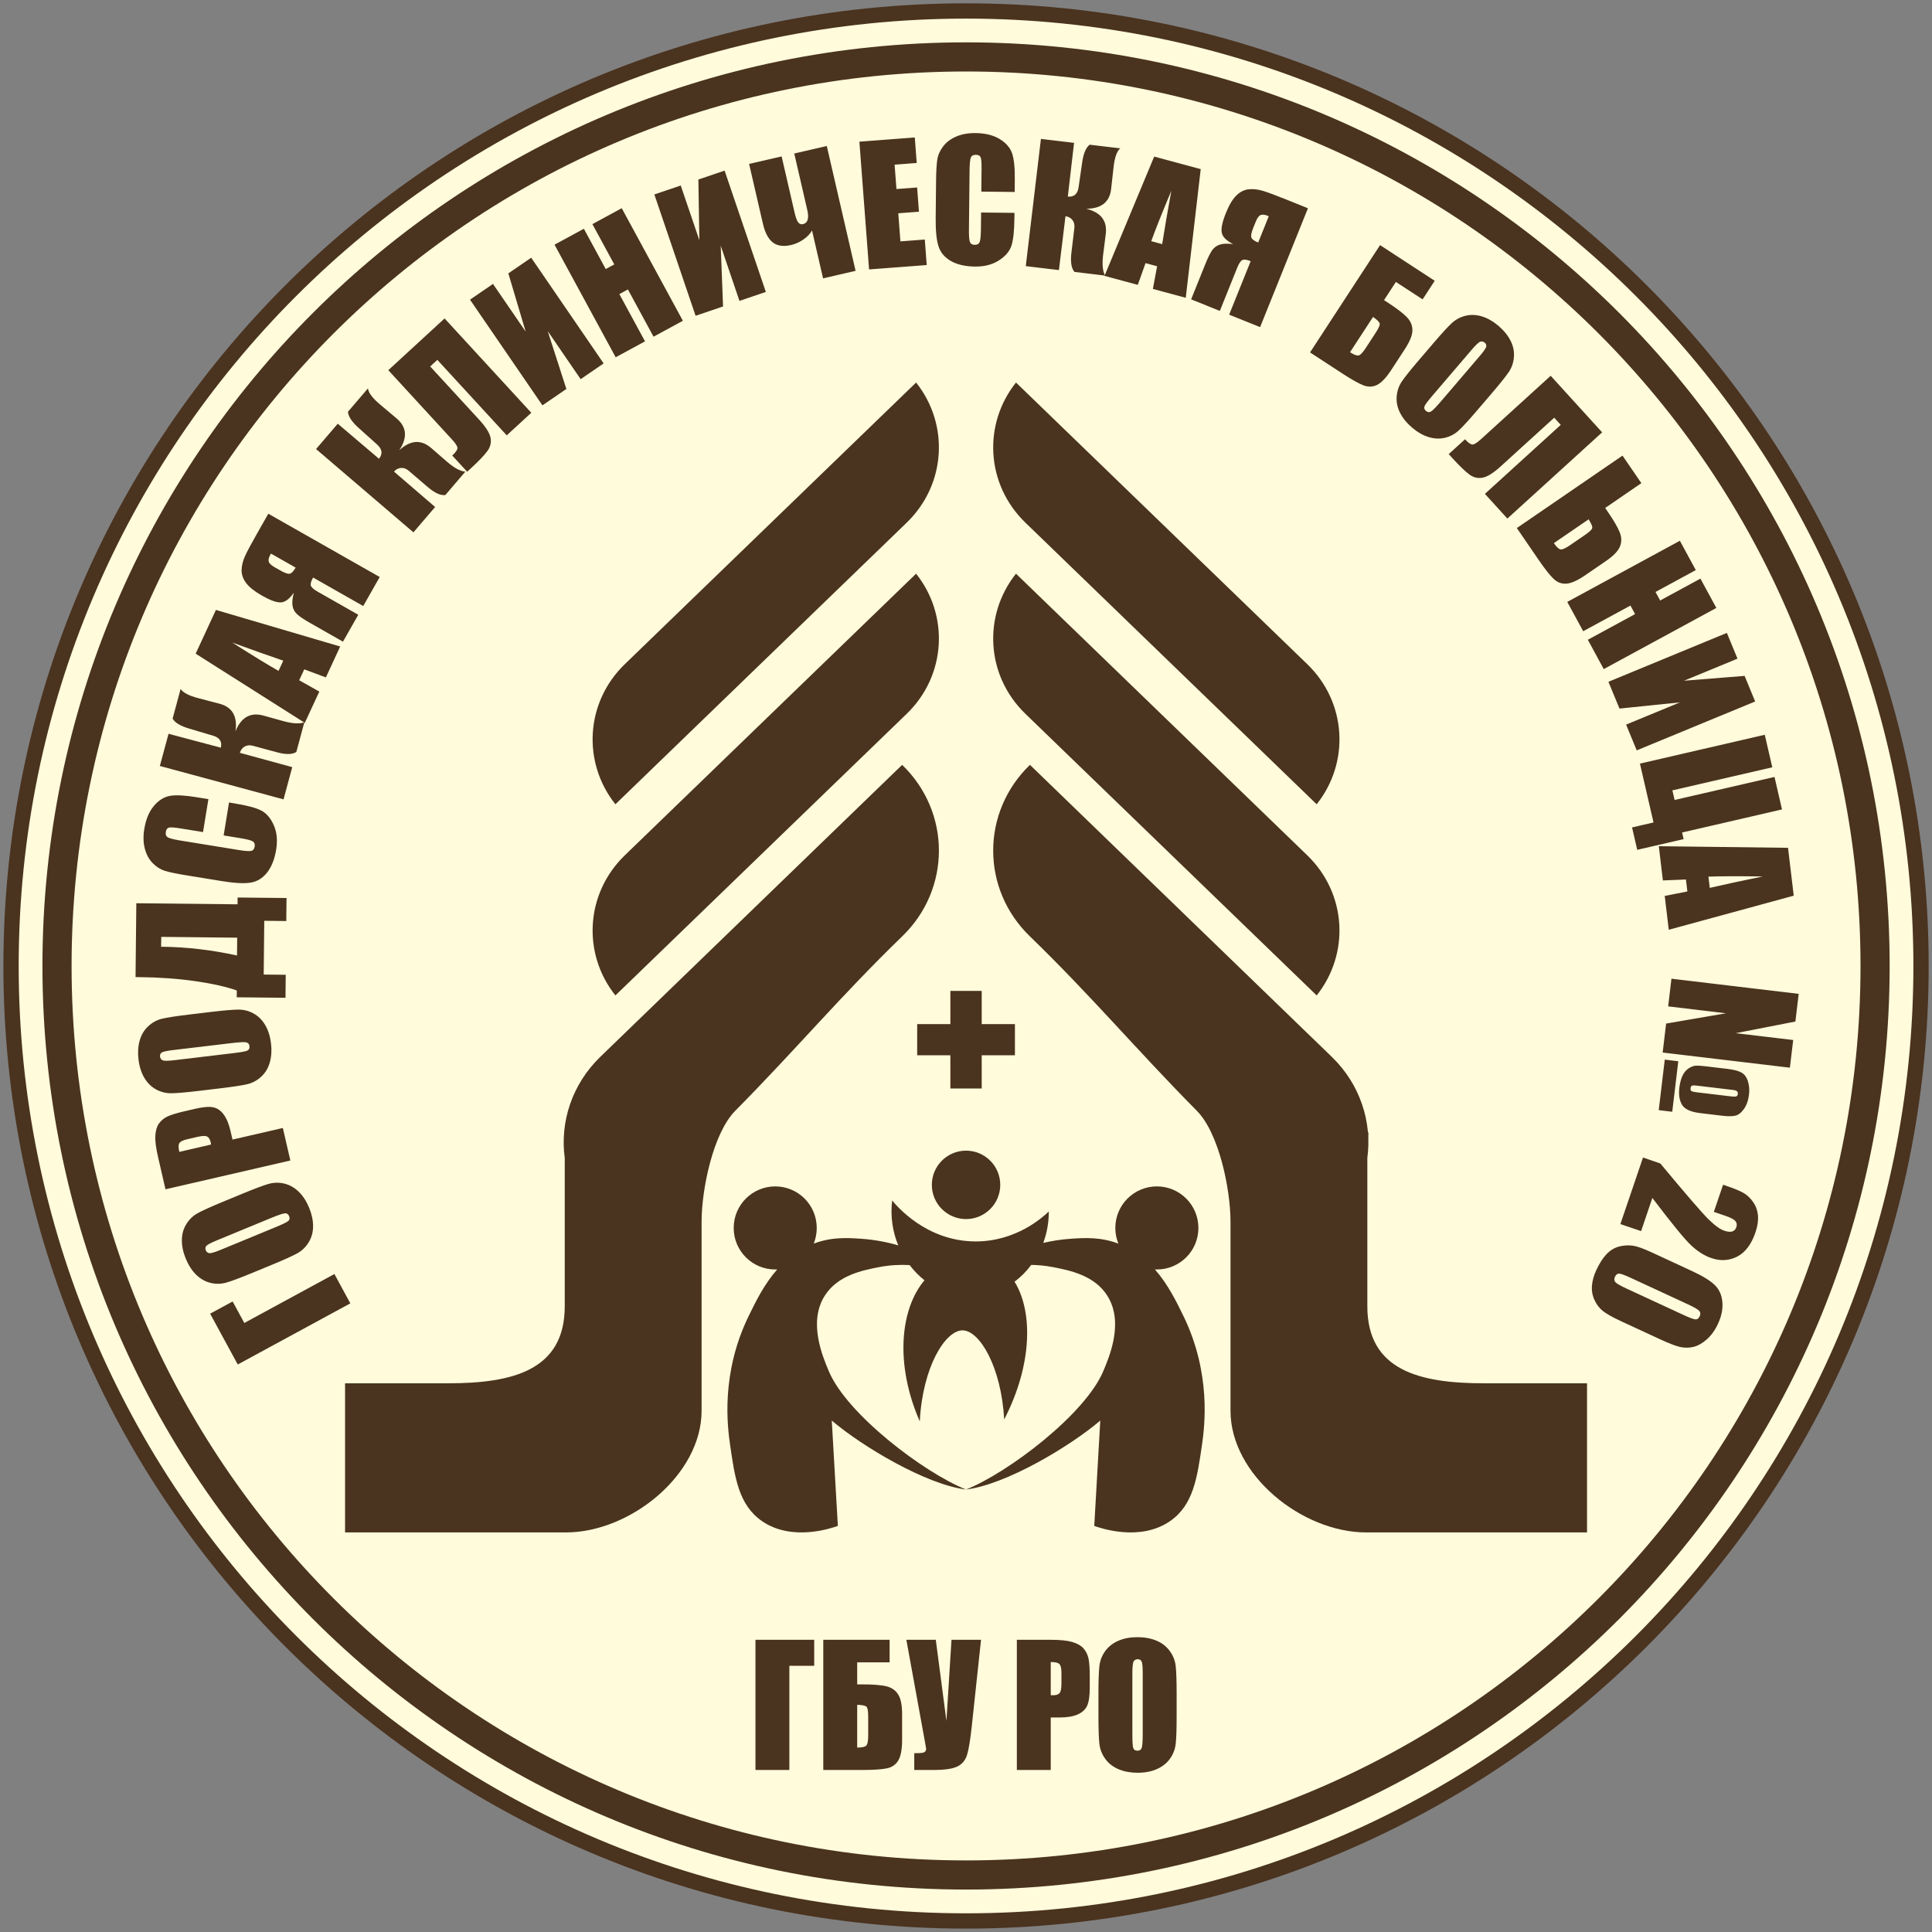
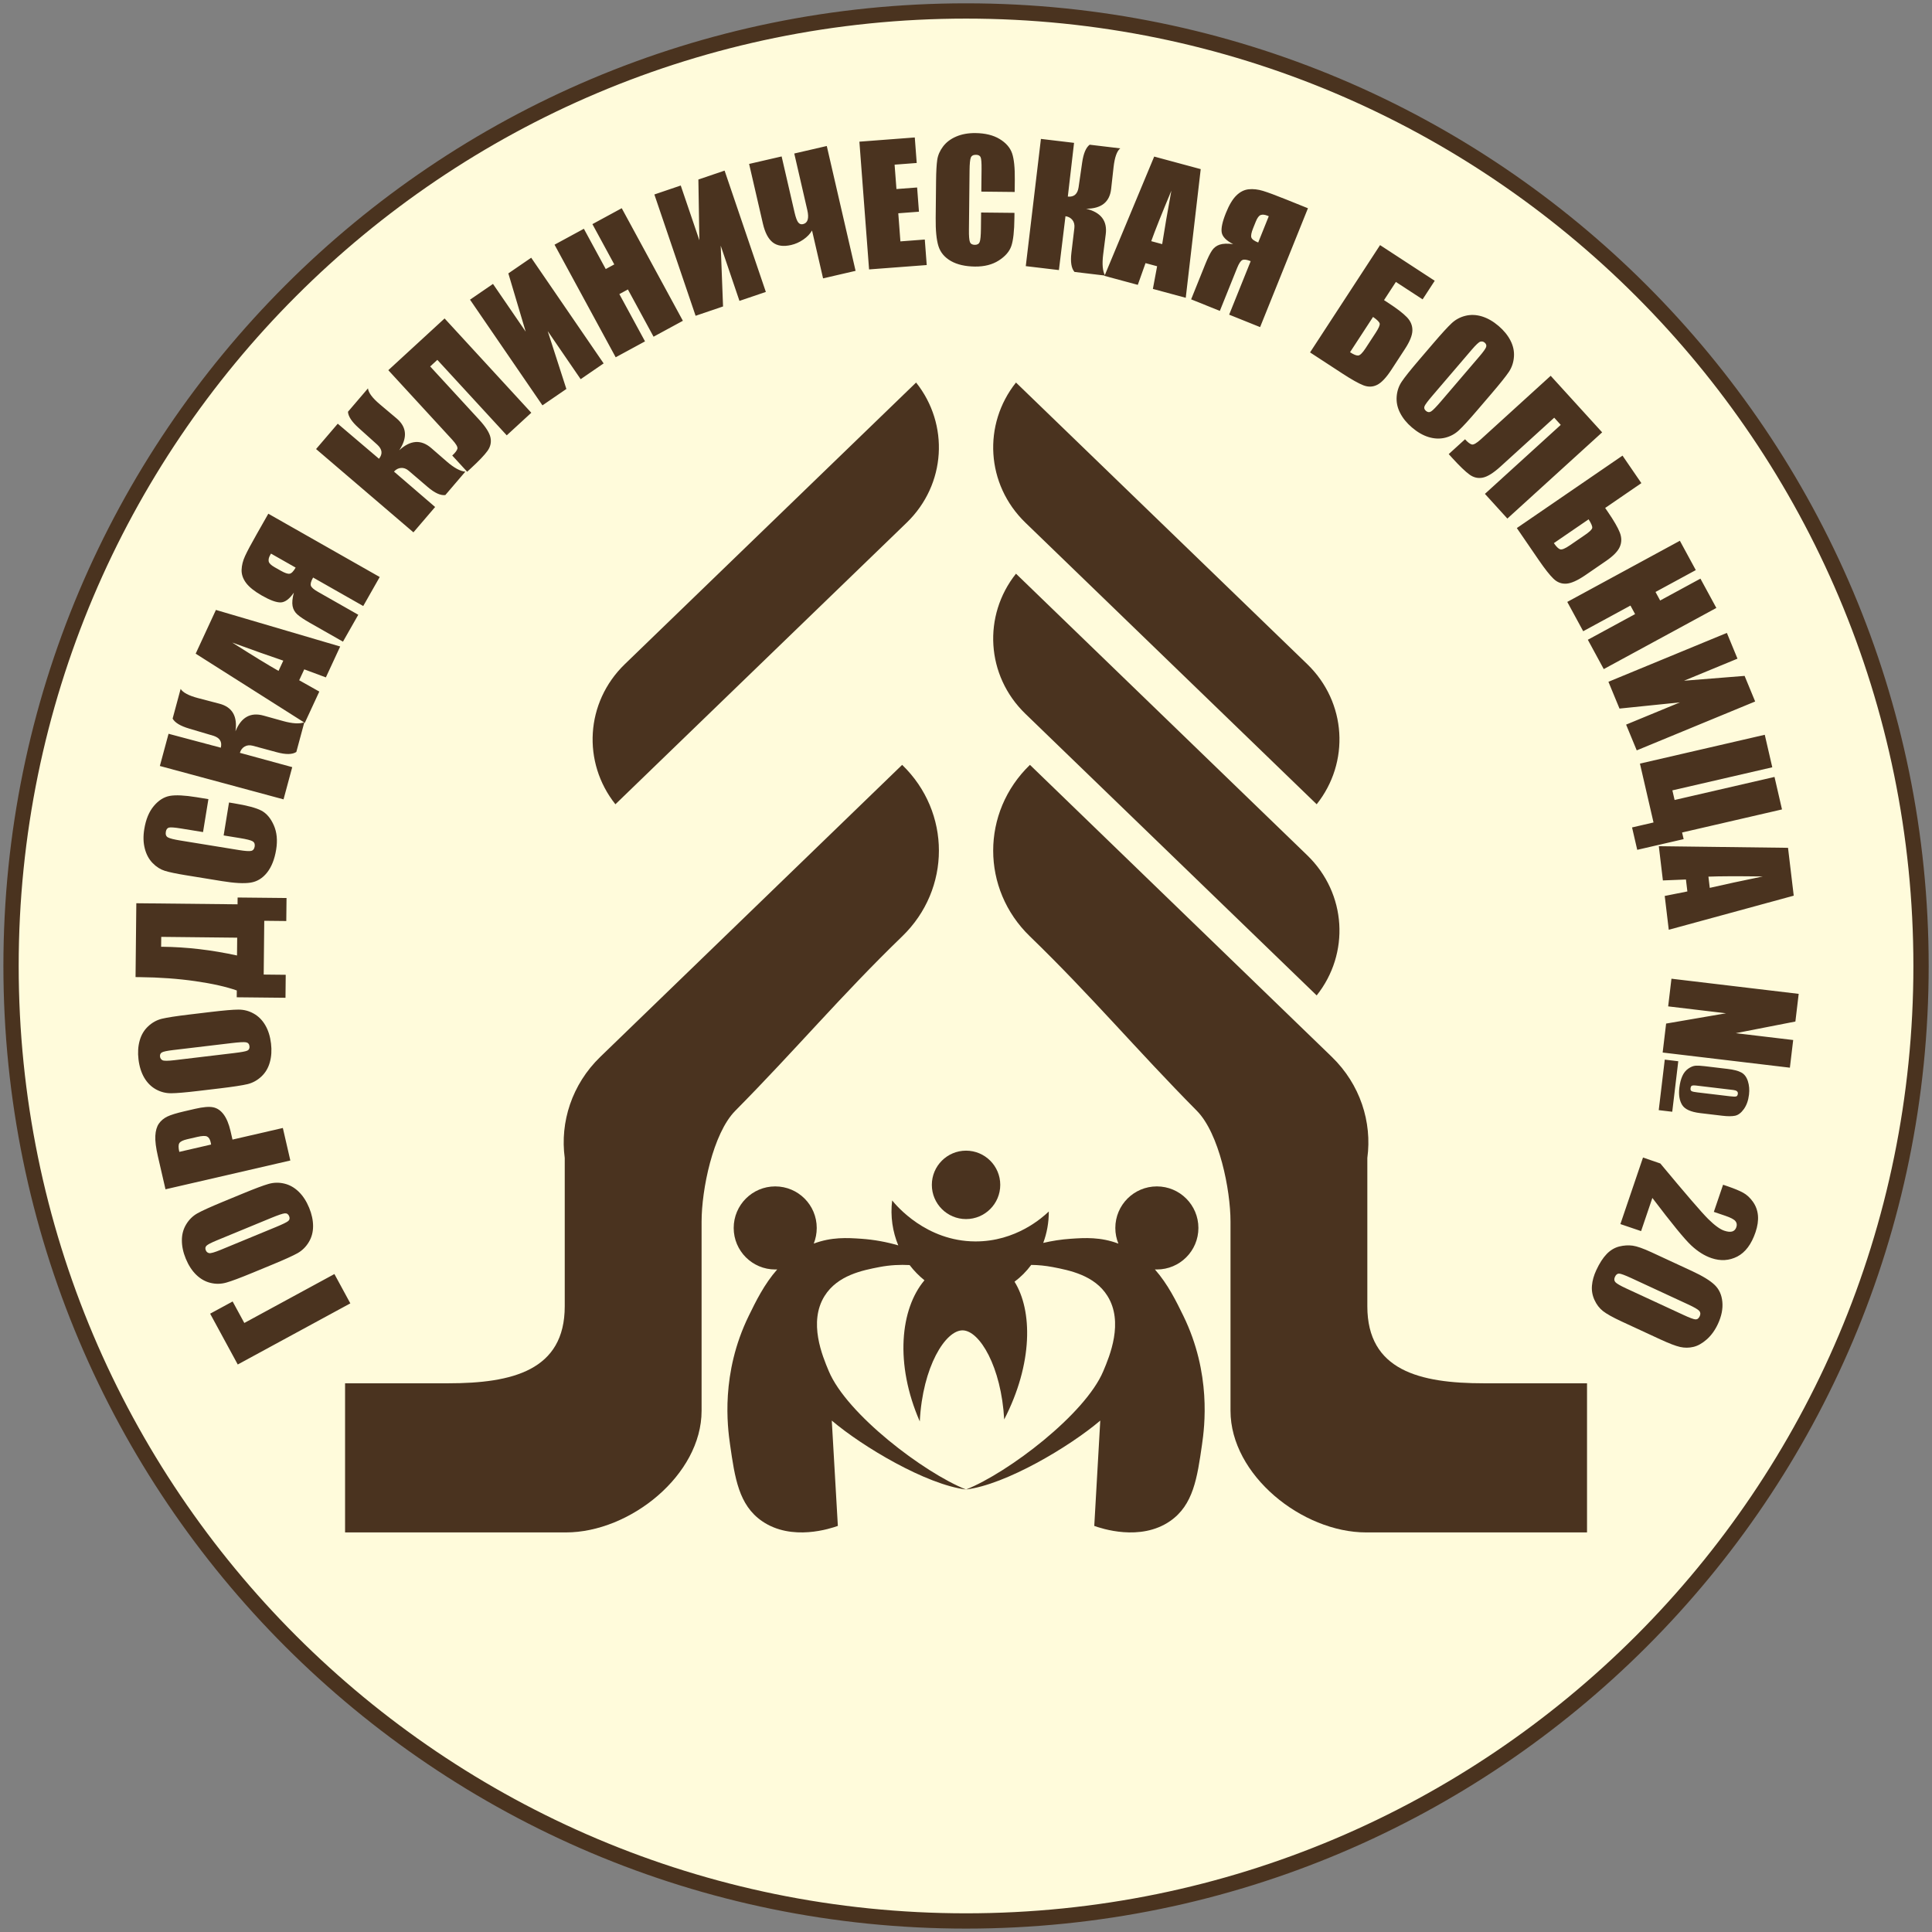
<svg xmlns="http://www.w3.org/2000/svg" width="100" height="100" viewBox="0 0 100 100" fill="none">
  <rect x="0" y="0" width="100" height="100" fill="#808080" stroke="none" />
  <g clip-path="url(#clip0_94_374)">
    <path fill-rule="evenodd" clip-rule="evenodd" d="M50.002 0.836C77.153 0.836 99.164 22.846 99.164 49.998C99.164 77.149 77.153 99.159 50.002 99.159C22.851 99.159 0.84 77.149 0.84 49.998C0.84 22.846 22.851 0.836 50.002 0.836Z" fill="#FFFBDB" />
-     <path d="M42.143 86.222H40.857V91.613H39.103V84.876H42.143V86.222ZM46.693 90.037C46.693 90.538 46.627 90.899 46.497 91.117C46.368 91.337 46.169 91.474 45.905 91.529C45.64 91.584 45.218 91.613 44.639 91.613H42.613V84.876H46.046V86.043H44.368V87.184H44.639C45.178 87.184 45.588 87.215 45.865 87.279C46.142 87.343 46.349 87.484 46.487 87.702C46.625 87.919 46.693 88.261 46.693 88.727V90.037ZM44.938 89.834V88.86C44.938 88.576 44.91 88.405 44.853 88.344C44.796 88.283 44.635 88.249 44.368 88.24V90.454C44.591 90.454 44.741 90.426 44.819 90.369C44.899 90.313 44.938 90.134 44.938 89.834ZM50.778 84.876L50.3 89.337C50.224 90.041 50.144 90.537 50.058 90.821C49.972 91.105 49.806 91.308 49.56 91.43C49.313 91.552 48.907 91.613 48.344 91.613H47.322V90.744H47.427C47.658 90.744 47.801 90.726 47.855 90.687C47.909 90.65 47.938 90.594 47.938 90.516C47.938 90.51 47.904 90.32 47.837 89.945L46.913 84.876H48.436L48.987 89.076L49.249 84.876H50.778ZM52.632 84.876H54.396C54.873 84.876 55.239 84.913 55.496 84.988C55.752 85.063 55.945 85.171 56.074 85.312C56.203 85.454 56.29 85.625 56.337 85.826C56.382 86.027 56.405 86.338 56.405 86.76V87.346C56.405 87.775 56.361 88.088 56.272 88.284C56.183 88.481 56.02 88.633 55.785 88.738C55.548 88.843 55.238 88.896 54.856 88.896H54.386V91.613H52.632V84.876ZM54.386 86.026V87.742C54.436 87.745 54.479 87.746 54.514 87.746C54.675 87.746 54.785 87.706 54.848 87.627C54.909 87.549 54.94 87.384 54.94 87.134V86.579C54.94 86.349 54.904 86.199 54.832 86.129C54.761 86.06 54.612 86.026 54.386 86.026ZM60.902 88.825C60.902 89.502 60.886 89.98 60.854 90.261C60.822 90.544 60.723 90.801 60.556 91.034C60.388 91.266 60.161 91.445 59.876 91.57C59.59 91.695 59.258 91.758 58.879 91.758C58.519 91.758 58.196 91.698 57.91 91.58C57.623 91.462 57.391 91.286 57.218 91.051C57.044 90.815 56.94 90.558 56.906 90.281C56.873 90.003 56.856 89.518 56.856 88.825V87.672C56.856 86.995 56.872 86.517 56.905 86.236C56.936 85.953 57.035 85.696 57.203 85.463C57.37 85.231 57.597 85.052 57.883 84.927C58.168 84.802 58.5 84.74 58.879 84.74C59.24 84.74 59.562 84.799 59.849 84.917C60.135 85.035 60.367 85.211 60.54 85.447C60.715 85.682 60.818 85.939 60.852 86.216C60.885 86.494 60.902 86.98 60.902 87.672V88.825ZM59.147 86.612C59.147 86.3 59.13 86.1 59.096 86.011C59.062 85.925 58.993 85.881 58.888 85.881C58.798 85.881 58.73 85.916 58.682 85.987C58.635 86.057 58.611 86.266 58.611 86.612V89.756C58.611 90.147 58.626 90.388 58.658 90.479C58.689 90.571 58.761 90.616 58.875 90.616C58.991 90.616 59.066 90.564 59.099 90.459C59.132 90.354 59.147 90.103 59.147 89.707V86.612Z" fill="#4A331F" />
-     <path d="M52.532 53.008V54.621H50.813V56.34H49.191V54.621H47.473V53.008H49.191V51.289H50.813V53.008H52.532Z" fill="#4A331F" />
-     <path d="M70.832 58.618V59.145C70.832 58.967 70.825 58.797 70.8 58.618H70.832Z" fill="#4A331F" />
    <path d="M62.216 74.773C61.968 76.494 61.766 77.901 60.564 78.731C59.019 79.799 56.996 79.108 56.639 78.981C56.743 77.164 56.846 75.345 56.95 73.529C55.362 74.879 52.071 76.841 50.002 77.097C52.194 76.221 56.172 73.196 57.105 70.973C57.44 70.181 58.171 68.436 57.322 67.078C56.65 65.998 55.339 65.748 54.488 65.583C54.102 65.511 53.733 65.474 53.376 65.472C53.129 65.806 52.836 66.099 52.512 66.341C53.443 67.83 53.474 70.569 51.977 73.471C51.826 70.747 50.706 68.873 49.831 68.859C48.943 68.843 47.752 70.731 47.608 73.574C46.303 70.588 46.603 67.745 47.85 66.267C47.566 66.04 47.308 65.775 47.082 65.48C46.592 65.453 46.066 65.477 45.515 65.583C44.664 65.748 43.356 65.998 42.681 67.078C41.832 68.436 42.566 70.181 42.899 70.973C43.831 73.195 47.811 76.221 50.002 77.097C47.934 76.841 44.642 74.879 43.053 73.529C43.157 75.345 43.263 77.164 43.367 78.981C43.008 79.108 40.984 79.799 39.439 78.731C38.237 77.901 38.035 76.494 37.788 74.773C37.654 73.835 37.298 71.091 38.756 68.107C39.115 67.373 39.553 66.471 40.229 65.705C40.194 65.708 40.16 65.708 40.125 65.708C38.939 65.708 37.976 64.746 37.976 63.559C37.976 62.371 38.939 61.408 40.125 61.408C41.314 61.408 42.274 62.371 42.274 63.559C42.274 63.847 42.218 64.118 42.12 64.368C43.042 64.022 43.843 64.067 44.579 64.118C45.263 64.166 45.904 64.288 46.494 64.461C46.204 63.759 46.077 62.964 46.178 62.134C46.393 62.4 47.935 64.246 50.478 64.256C52.589 64.267 53.972 63.006 54.286 62.706C54.288 63.283 54.185 63.831 53.998 64.333C54.45 64.227 54.924 64.152 55.424 64.118C56.163 64.067 56.961 64.022 57.884 64.368C57.886 64.368 57.886 64.371 57.889 64.371C57.785 64.121 57.729 63.847 57.729 63.559C57.729 62.371 58.692 61.408 59.878 61.408C61.067 61.408 62.029 62.371 62.029 63.559C62.029 64.746 61.067 65.708 59.878 65.708C59.843 65.708 59.812 65.708 59.777 65.705C60.453 66.471 60.891 67.373 61.25 68.107C62.705 71.091 62.351 73.835 62.216 74.773Z" fill="#4A331F" />
    <path d="M51.773 61.328C51.773 62.306 50.98 63.099 50.002 63.099C49.025 63.099 48.232 62.306 48.232 61.328C48.232 60.351 49.025 59.558 50.002 59.558C50.98 59.558 51.773 60.351 51.773 61.328Z" fill="#4A331F" />
    <path d="M19.105 71.599H23.201C26.522 71.599 29.231 70.934 29.231 67.613V59.938C28.981 58.079 29.598 56.13 31.072 54.702L46.695 39.589C49.232 42.038 49.232 46.019 46.695 48.468C43.533 51.527 41.176 54.343 38.058 57.493C36.898 58.666 36.314 61.581 36.314 63.231V73.022C36.314 76.343 32.612 79.318 29.291 79.318H17.861V71.599H19.105Z" fill="#4A331F" />
-     <path fill-rule="evenodd" clip-rule="evenodd" d="M31.853 51.523C30.132 49.361 30.294 46.25 32.343 44.268L47.417 29.694C49.139 31.857 48.977 34.968 46.928 36.949L31.853 51.523Z" fill="#4A331F" />
    <path fill-rule="evenodd" clip-rule="evenodd" d="M31.853 41.629C30.132 39.466 30.294 36.355 32.343 34.374L47.417 19.8C49.139 21.962 48.977 25.073 46.928 27.055L31.853 41.629Z" fill="#4A331F" />
    <path d="M80.9 71.599H76.804C73.482 71.599 70.773 70.934 70.773 67.613V59.938C71.023 58.079 70.406 56.13 68.933 54.702L53.31 39.589C50.773 42.038 50.773 46.019 53.31 48.468C56.471 51.527 58.829 54.343 61.947 57.493C63.107 58.666 63.691 61.581 63.691 63.231V73.022C63.691 76.343 67.393 79.318 70.714 79.318H82.144V71.599H80.9Z" fill="#4A331F" />
    <path fill-rule="evenodd" clip-rule="evenodd" d="M68.151 51.523C69.872 49.361 69.711 46.25 67.661 44.268L52.587 29.694C50.866 31.857 51.027 34.968 53.077 36.949L68.151 51.523Z" fill="#4A331F" />
    <path fill-rule="evenodd" clip-rule="evenodd" d="M68.151 41.629C69.872 39.466 69.711 36.355 67.661 34.374L52.587 19.8C50.866 21.962 51.027 25.073 53.077 27.055L68.151 41.629Z" fill="#4A331F" />
-     <path d="M50.002 2.192C63.203 2.192 75.155 7.543 83.806 16.194C92.457 24.845 97.808 36.797 97.808 49.998C97.808 63.199 92.457 75.15 83.806 83.801C75.155 92.452 63.203 97.803 50.002 97.803C36.801 97.803 24.85 92.452 16.199 83.801C7.548 75.15 2.197 63.199 2.197 49.998C2.197 36.797 7.548 24.845 16.199 16.194C24.85 7.543 36.801 2.192 50.002 2.192ZM82.74 17.26C74.362 8.882 62.787 3.7 50.002 3.7C37.218 3.7 25.643 8.882 17.265 17.26C8.887 25.638 3.705 37.213 3.705 49.998C3.705 62.782 8.887 74.357 17.265 82.735C25.643 91.113 37.218 96.295 50.002 96.295C62.787 96.295 74.362 91.113 82.74 82.735C91.118 74.357 96.3 62.782 96.3 49.998C96.3 37.213 91.118 25.638 82.74 17.26Z" fill="#4A331F" />
    <path d="M12.041 67.364L12.646 68.477L17.309 65.944L18.133 67.462L12.306 70.626L10.877 67.996L12.041 67.364ZM12.574 61.776C13.19 61.522 13.631 61.356 13.899 61.28C14.168 61.203 14.439 61.197 14.714 61.262C14.989 61.327 15.237 61.466 15.457 61.679C15.678 61.892 15.86 62.17 16.002 62.515C16.137 62.843 16.204 63.159 16.205 63.464C16.205 63.769 16.132 64.046 15.983 64.292C15.834 64.539 15.639 64.73 15.4 64.865C15.159 64.999 14.723 65.197 14.093 65.457L13.044 65.89C12.428 66.144 11.987 66.31 11.719 66.385C11.45 66.463 11.179 66.469 10.905 66.404C10.63 66.339 10.382 66.2 10.161 65.987C9.94 65.774 9.759 65.495 9.616 65.15C9.481 64.823 9.414 64.507 9.414 64.202C9.413 63.897 9.487 63.62 9.636 63.374C9.785 63.127 9.98 62.936 10.219 62.801C10.46 62.667 10.895 62.469 11.525 62.209L12.574 61.776ZM11.219 64.203C10.935 64.321 10.759 64.411 10.692 64.475C10.626 64.539 10.612 64.619 10.652 64.714C10.685 64.796 10.743 64.844 10.826 64.862C10.906 64.878 11.106 64.822 11.421 64.692L14.282 63.511C14.637 63.364 14.851 63.26 14.922 63.197C14.994 63.134 15.008 63.051 14.965 62.948C14.921 62.842 14.845 62.793 14.738 62.803C14.63 62.812 14.395 62.893 14.035 63.041L11.219 64.203ZM8.566 61.558L8.176 59.866C8.07 59.408 8.025 59.049 8.04 58.786C8.055 58.524 8.116 58.315 8.222 58.16C8.33 58.005 8.475 57.884 8.657 57.794C8.84 57.706 9.133 57.616 9.538 57.522L10.1 57.392C10.511 57.298 10.822 57.27 11.03 57.313C11.238 57.353 11.42 57.476 11.573 57.679C11.726 57.883 11.845 58.169 11.93 58.535L12.034 58.985L14.64 58.384L15.028 60.067L8.566 61.558ZM9.281 59.621L10.927 59.241C10.919 59.193 10.911 59.151 10.903 59.117C10.867 58.964 10.805 58.866 10.714 58.824C10.626 58.783 10.461 58.789 10.222 58.844L9.689 58.967C9.469 59.018 9.332 59.086 9.282 59.17C9.23 59.254 9.231 59.404 9.281 59.621ZM10.926 52.377C11.588 52.299 12.057 52.258 12.336 52.257C12.616 52.255 12.878 52.322 13.125 52.459C13.372 52.595 13.574 52.797 13.729 53.061C13.884 53.325 13.984 53.643 14.028 54.013C14.07 54.366 14.049 54.688 13.967 54.981C13.886 55.276 13.741 55.522 13.531 55.719C13.32 55.917 13.081 56.048 12.815 56.114C12.547 56.178 12.074 56.251 11.397 56.332L10.27 56.466C9.609 56.545 9.139 56.585 8.861 56.586C8.581 56.589 8.318 56.521 8.071 56.385C7.824 56.248 7.623 56.047 7.467 55.783C7.312 55.518 7.212 55.201 7.168 54.83C7.126 54.478 7.147 54.156 7.229 53.862C7.311 53.568 7.456 53.321 7.666 53.125C7.876 52.927 8.115 52.795 8.382 52.73C8.65 52.666 9.122 52.592 9.799 52.512L10.926 52.377ZM8.967 54.35C8.662 54.386 8.468 54.426 8.386 54.47C8.306 54.513 8.271 54.587 8.283 54.689C8.293 54.776 8.336 54.839 8.411 54.878C8.484 54.916 8.691 54.915 9.03 54.875L12.103 54.508C12.485 54.463 12.719 54.42 12.804 54.379C12.89 54.337 12.926 54.261 12.913 54.15C12.899 54.036 12.839 53.969 12.733 53.949C12.626 53.93 12.379 53.944 11.992 53.99L8.967 54.35ZM14.831 46.481L14.818 47.672L13.678 47.66L13.649 50.443L14.789 50.455L14.777 51.645L12.253 51.619L12.257 51.267C11.715 51.075 11.003 50.914 10.118 50.786C9.234 50.658 8.266 50.587 7.217 50.576L7.016 50.574L7.056 46.752L12.296 46.807L12.299 46.455L14.831 46.481ZM12.277 48.534L8.346 48.492L8.34 49.004L8.389 49.004C9.659 49.017 10.951 49.168 12.268 49.456L12.277 48.534ZM10.787 41.363L10.509 43.068L9.373 42.883C9.042 42.829 8.833 42.814 8.745 42.836C8.657 42.859 8.603 42.932 8.583 43.055C8.561 43.193 8.596 43.289 8.689 43.342C8.784 43.396 8.996 43.45 9.327 43.504L12.364 43.998C12.682 44.05 12.892 44.065 12.996 44.043C13.099 44.022 13.161 43.946 13.182 43.816C13.202 43.69 13.167 43.6 13.076 43.545C12.986 43.491 12.76 43.434 12.4 43.376L11.576 43.242L11.854 41.537L12.109 41.579C12.788 41.689 13.261 41.816 13.528 41.957C13.797 42.098 14.011 42.351 14.171 42.713C14.332 43.076 14.372 43.496 14.294 43.976C14.213 44.474 14.056 44.87 13.823 45.165C13.59 45.458 13.305 45.633 12.968 45.685C12.631 45.738 12.143 45.712 11.501 45.608L9.59 45.297C9.118 45.22 8.768 45.146 8.537 45.076C8.307 45.004 8.095 44.872 7.903 44.675C7.711 44.48 7.575 44.23 7.496 43.925C7.416 43.621 7.407 43.284 7.468 42.914C7.549 42.413 7.713 42.015 7.961 41.72C8.207 41.426 8.483 41.252 8.789 41.195C9.096 41.141 9.554 41.163 10.164 41.262L10.787 41.363ZM8.274 39.647L8.724 37.98L11.429 38.701C11.505 38.39 11.374 38.184 11.036 38.081L9.796 37.713C9.338 37.578 9.051 37.405 8.935 37.194L9.35 35.657C9.466 35.847 9.768 36.007 10.256 36.135L11.356 36.423C12.022 36.597 12.3 37.073 12.188 37.852C12.483 37.123 12.969 36.853 13.642 37.04L14.658 37.323C15.143 37.457 15.508 37.477 15.753 37.384L15.338 38.922C15.13 39.057 14.794 39.062 14.332 38.937L13.085 38.6C12.925 38.558 12.786 38.571 12.665 38.639C12.543 38.709 12.46 38.818 12.417 38.967L15.126 39.707L14.676 41.375L8.274 39.647ZM11.176 31.57L17.608 33.463L16.867 35.062L15.748 34.646L15.486 35.21L16.527 35.796L15.777 37.415L10.128 33.834L11.176 31.57ZM14.663 34.195C13.947 33.953 13.066 33.641 12.019 33.258C13.104 33.948 13.903 34.437 14.417 34.726L14.663 34.195ZM19.654 29.866L18.801 31.368L16.206 29.893C16.098 30.083 16.06 30.223 16.091 30.315C16.121 30.406 16.244 30.513 16.458 30.634L18.544 31.82L17.752 33.212L16.033 32.235C15.742 32.069 15.529 31.927 15.395 31.808C15.261 31.69 15.177 31.544 15.144 31.371C15.111 31.198 15.133 30.966 15.21 30.675C14.983 31.003 14.758 31.171 14.535 31.181C14.312 31.189 13.986 31.072 13.56 30.829C13.175 30.61 12.902 30.392 12.738 30.174C12.575 29.956 12.498 29.729 12.505 29.495C12.513 29.262 12.572 29.021 12.687 28.774C12.8 28.528 12.999 28.154 13.284 27.654L13.888 26.59L19.654 29.866ZM15.302 29.379L14.026 28.654L13.986 28.726C13.914 28.851 13.889 28.962 13.908 29.058C13.927 29.154 14.028 29.253 14.212 29.358L14.529 29.538C14.742 29.659 14.897 29.712 14.992 29.695C15.088 29.679 15.191 29.574 15.302 29.379ZM16.36 23.243L17.482 21.931L19.616 23.745C19.817 23.496 19.787 23.254 19.527 23.016L18.565 22.151C18.21 21.833 18.024 21.553 18.011 21.313L19.046 20.102C19.069 20.324 19.273 20.598 19.658 20.924L20.528 21.657C21.054 22.1 21.101 22.649 20.666 23.304C21.245 22.773 21.799 22.737 22.327 23.196L23.123 23.888C23.503 24.217 23.824 24.392 24.086 24.413L23.05 25.624C22.804 25.656 22.499 25.516 22.136 25.206L21.154 24.365C21.028 24.258 20.896 24.21 20.758 24.22C20.618 24.231 20.496 24.294 20.393 24.41L22.522 26.242L21.399 27.554L16.36 23.243ZM27.5 21.364L26.229 22.533L22.637 18.627L22.266 18.967L24.808 21.731C25.142 22.095 25.335 22.4 25.387 22.644C25.439 22.891 25.388 23.12 25.235 23.335C25.08 23.551 24.796 23.851 24.378 24.235L24.18 24.417L23.408 23.578C23.563 23.435 23.651 23.318 23.675 23.226C23.698 23.134 23.607 22.977 23.402 22.754L20.099 19.161L23.012 16.483L27.5 21.364ZM31.244 18.81L30.055 19.626L28.349 17.137L29.315 20.133L28.077 20.981L24.328 15.511L25.517 14.696L27.209 17.165L26.312 14.151L27.495 13.34L31.244 18.81ZM32.181 10.777L35.346 16.604L33.828 17.428L32.5 14.982L32.058 15.223L33.386 17.669L31.868 18.493L28.703 12.665L30.221 11.841L31.353 13.926L31.795 13.686L30.663 11.601L32.181 10.777ZM39.64 15.11L38.274 15.574L37.304 12.717L37.425 15.862L36.004 16.345L33.87 10.066L35.235 9.602L36.199 12.436L36.148 9.292L37.505 8.831L39.64 15.11ZM42.031 11.931C41.929 12.106 41.779 12.262 41.581 12.399C41.383 12.535 41.174 12.629 40.95 12.681C40.55 12.773 40.233 12.729 39.999 12.548C39.766 12.366 39.595 12.041 39.487 11.573L38.774 8.485L40.457 8.097L41.128 11.005C41.187 11.257 41.249 11.426 41.314 11.51C41.379 11.594 41.462 11.625 41.563 11.601C41.811 11.544 41.885 11.3 41.785 10.869L41.111 7.946L42.794 7.557L44.285 14.019L42.602 14.408L42.031 11.931ZM44.482 7.333L47.349 7.115L47.449 8.436L46.304 8.523L46.4 9.785L47.47 9.704L47.565 10.958L46.495 11.039L46.605 12.494L47.867 12.398L47.967 13.719L44.983 13.945L44.482 7.333ZM52.52 9.936L50.793 9.918L50.805 8.767C50.809 8.432 50.793 8.223 50.757 8.139C50.722 8.056 50.641 8.013 50.517 8.012C50.377 8.011 50.287 8.06 50.248 8.16C50.209 8.262 50.188 8.479 50.184 8.815L50.152 11.892C50.148 12.214 50.166 12.424 50.202 12.524C50.239 12.622 50.324 12.672 50.455 12.673C50.582 12.674 50.667 12.626 50.707 12.528C50.747 12.43 50.769 12.198 50.773 11.834L50.782 11L52.509 11.018L52.506 11.276C52.499 11.964 52.445 12.451 52.345 12.736C52.246 13.023 52.028 13.272 51.694 13.485C51.36 13.698 50.95 13.802 50.464 13.797C49.96 13.791 49.544 13.696 49.218 13.51C48.893 13.323 48.678 13.068 48.575 12.743C48.472 12.417 48.424 11.931 48.431 11.281L48.451 9.344C48.456 8.866 48.477 8.509 48.512 8.27C48.548 8.032 48.647 7.802 48.812 7.583C48.977 7.364 49.203 7.192 49.493 7.068C49.782 6.944 50.114 6.884 50.488 6.888C50.995 6.894 51.413 6.996 51.742 7.196C52.07 7.395 52.284 7.642 52.386 7.937C52.486 8.231 52.533 8.687 52.526 9.306L52.52 9.936ZM53.878 7.19L55.593 7.394L55.27 10.176C55.589 10.205 55.774 10.046 55.827 9.697L56.012 8.416C56.079 7.944 56.209 7.635 56.401 7.49L57.983 7.679C57.811 7.82 57.696 8.143 57.639 8.644L57.513 9.774C57.438 10.458 57.007 10.802 56.22 10.804C56.984 10.991 57.322 11.432 57.233 12.125L57.1 13.171C57.038 13.671 57.071 14.035 57.198 14.264L55.616 14.075C55.453 13.889 55.399 13.557 55.456 13.083L55.609 11.799C55.628 11.635 55.595 11.499 55.51 11.389C55.423 11.279 55.303 11.212 55.149 11.191L54.809 13.979L53.094 13.775L53.878 7.19ZM62.149 8.754L61.374 15.414L59.673 14.954L59.892 13.781L59.292 13.619L58.892 14.744L57.169 14.279L59.741 8.104L62.149 8.754ZM60.154 12.636C60.27 11.888 60.429 10.967 60.629 9.871C60.133 11.057 59.786 11.927 59.588 12.483L60.154 12.636ZM65.223 16.931L63.621 16.287L64.735 13.518C64.533 13.436 64.389 13.417 64.302 13.461C64.216 13.503 64.126 13.639 64.034 13.867L63.139 16.092L61.653 15.494L62.391 13.66C62.517 13.349 62.629 13.119 62.729 12.971C62.828 12.822 62.961 12.719 63.129 12.663C63.296 12.607 63.528 12.598 63.827 12.635C63.472 12.455 63.275 12.254 63.236 12.034C63.198 11.814 63.27 11.476 63.454 11.021C63.619 10.61 63.798 10.31 63.993 10.119C64.188 9.928 64.402 9.821 64.635 9.797C64.867 9.774 65.114 9.801 65.374 9.881C65.633 9.96 66.03 10.107 66.564 10.322L67.699 10.779L65.223 16.931ZM65.124 12.553L65.671 11.192L65.595 11.161C65.461 11.108 65.348 11.097 65.255 11.129C65.163 11.161 65.078 11.274 64.999 11.47L64.863 11.808C64.771 12.036 64.74 12.197 64.769 12.289C64.798 12.382 64.916 12.47 65.124 12.553ZM72.019 19.137C71.749 19.55 71.502 19.812 71.276 19.922C71.052 20.034 70.814 20.039 70.567 19.943C70.318 19.846 69.956 19.642 69.478 19.331L67.808 18.241L71.432 12.687L74.261 14.533L73.634 15.495L72.251 14.593L71.637 15.534L71.86 15.68C72.305 15.97 72.626 16.216 72.82 16.418C73.014 16.619 73.109 16.847 73.105 17.101C73.102 17.354 72.974 17.673 72.724 18.056L72.019 19.137ZM70.682 18.026L71.206 17.223C71.358 16.989 71.427 16.832 71.413 16.751C71.399 16.67 71.284 16.555 71.069 16.404L69.878 18.23C70.061 18.35 70.201 18.407 70.296 18.402C70.392 18.398 70.521 18.272 70.682 18.026ZM76.47 21.226C76.037 21.733 75.719 22.08 75.515 22.27C75.311 22.461 75.072 22.59 74.798 22.657C74.524 22.724 74.239 22.712 73.946 22.623C73.653 22.534 73.364 22.368 73.081 22.125C72.811 21.895 72.608 21.644 72.469 21.372C72.33 21.101 72.27 20.821 72.291 20.534C72.311 20.246 72.398 19.987 72.55 19.759C72.703 19.529 73.001 19.155 73.444 18.637L74.182 17.775C74.615 17.269 74.933 16.921 75.137 16.731C75.341 16.54 75.58 16.412 75.854 16.345C76.128 16.278 76.413 16.289 76.706 16.378C76.999 16.468 77.288 16.633 77.572 16.876C77.841 17.107 78.044 17.357 78.183 17.629C78.322 17.901 78.383 18.18 78.361 18.467C78.341 18.755 78.254 19.014 78.103 19.243C77.949 19.472 77.651 19.846 77.208 20.364L76.47 21.226ZM76.574 18.448C76.774 18.214 76.889 18.054 76.92 17.966C76.95 17.88 76.926 17.802 76.847 17.735C76.781 17.678 76.707 17.661 76.625 17.683C76.546 17.705 76.394 17.846 76.173 18.105L74.161 20.457C73.911 20.748 73.768 20.939 73.733 21.027C73.698 21.116 73.723 21.196 73.808 21.269C73.895 21.343 73.985 21.352 74.076 21.295C74.168 21.237 74.341 21.059 74.594 20.763L76.574 18.448ZM78.021 26.841L76.859 25.563L80.784 21.992L80.446 21.62L77.669 24.146C77.303 24.479 76.997 24.671 76.752 24.721C76.506 24.772 76.277 24.72 76.062 24.565C75.847 24.409 75.549 24.123 75.167 23.704L74.986 23.504L75.829 22.737C75.971 22.893 76.088 22.982 76.18 23.006C76.271 23.03 76.429 22.939 76.653 22.735L80.263 19.451L82.927 22.378L78.021 26.841ZM82.061 29.768C81.654 30.046 81.325 30.194 81.075 30.21C80.824 30.227 80.603 30.142 80.411 29.958C80.218 29.773 79.96 29.447 79.638 28.977L78.511 27.332L83.981 23.583L84.957 25.007L83.083 26.292L83.234 26.512C83.534 26.95 83.737 27.3 83.84 27.561C83.942 27.821 83.943 28.067 83.842 28.301C83.742 28.534 83.503 28.779 83.124 29.038L82.061 29.768ZM81.249 28.23L82.04 27.688C82.27 27.53 82.394 27.412 82.412 27.331C82.43 27.251 82.367 27.101 82.226 26.88L80.428 28.112C80.552 28.293 80.659 28.399 80.748 28.431C80.839 28.464 81.006 28.397 81.249 28.23ZM88.838 31.467L83.01 34.632L82.186 33.114L84.632 31.786L84.392 31.344L81.946 32.672L81.122 31.155L86.95 27.99L87.774 29.508L85.689 30.64L85.929 31.082L88.014 29.95L88.838 31.467ZM84.717 38.839L84.167 37.506L86.955 36.355L83.825 36.676L83.252 35.289L89.382 32.759L89.932 34.092L87.165 35.234L90.3 34.984L90.847 36.309L84.717 38.839ZM84.743 43.987L84.475 42.828L85.586 42.571L84.883 39.524L91.344 38.032L91.733 39.715L86.562 40.909L86.677 41.407L91.848 40.214L92.236 41.896L87.065 43.09L87.145 43.433L84.743 43.987ZM92.843 46.36L86.375 48.124L86.166 46.374L87.338 46.141L87.264 45.523L86.071 45.571L85.86 43.799L92.548 43.883L92.843 46.36ZM88.497 45.956C89.234 45.785 90.148 45.589 91.24 45.366C89.955 45.348 89.018 45.351 88.428 45.375L88.497 45.956ZM89.843 53.477L92.815 53.831L92.644 55.263L86.059 54.479L86.238 52.98L89.34 52.447L86.344 52.09L86.514 50.658L93.1 51.442L92.929 52.874L89.843 53.477ZM88.231 55.185L89.421 55.327C89.732 55.364 89.969 55.424 90.127 55.51C90.286 55.594 90.4 55.745 90.469 55.958C90.538 56.173 90.558 56.405 90.528 56.655C90.493 56.955 90.405 57.204 90.265 57.402C90.124 57.6 89.971 57.716 89.808 57.75C89.645 57.784 89.42 57.784 89.133 57.749L87.999 57.614C87.514 57.556 87.203 57.414 87.065 57.188C86.927 56.961 86.879 56.666 86.923 56.303C86.952 56.059 87.004 55.856 87.079 55.692C87.153 55.529 87.255 55.402 87.387 55.311C87.519 55.22 87.643 55.17 87.76 55.161C87.876 55.154 88.032 55.161 88.231 55.185ZM87.86 56.542L89.536 56.742C89.695 56.761 89.802 56.765 89.855 56.753C89.909 56.741 89.941 56.696 89.951 56.614C89.964 56.503 89.887 56.438 89.719 56.418L87.767 56.185C87.688 56.176 87.627 56.178 87.582 56.191C87.538 56.206 87.511 56.252 87.502 56.331C87.493 56.407 87.514 56.456 87.563 56.48C87.612 56.505 87.711 56.525 87.86 56.542ZM86.867 54.93L86.555 57.544L85.856 57.461L86.168 54.846L86.867 54.93ZM84.943 63.722L83.871 63.358L85.042 59.913L85.938 60.221C87.259 61.809 88.085 62.767 88.416 63.095C88.747 63.423 89.024 63.625 89.245 63.7C89.415 63.758 89.553 63.771 89.657 63.742C89.76 63.712 89.833 63.637 89.873 63.518C89.914 63.399 89.898 63.294 89.825 63.204C89.752 63.114 89.579 63.023 89.303 62.929L88.708 62.727L89.186 61.322L89.414 61.399C89.765 61.519 90.037 61.632 90.227 61.736C90.417 61.841 90.586 61.998 90.734 62.207C90.881 62.416 90.968 62.652 90.991 62.914C91.014 63.175 90.972 63.465 90.864 63.783C90.652 64.406 90.337 64.824 89.92 65.04C89.502 65.253 89.058 65.281 88.585 65.12C88.225 64.998 87.876 64.779 87.537 64.462C87.197 64.146 86.528 63.327 85.526 62.005L84.943 63.722ZM85.936 69.326L83.93 68.397C83.474 68.185 83.155 68.007 82.97 67.861C82.784 67.714 82.637 67.522 82.528 67.282C82.42 67.043 82.376 66.794 82.4 66.537C82.422 66.281 82.496 66.017 82.623 65.744C82.789 65.385 82.969 65.107 83.162 64.907C83.355 64.708 83.572 64.579 83.813 64.518C84.054 64.459 84.286 64.445 84.507 64.475C84.73 64.506 85.053 64.62 85.477 64.816L87.575 65.788C88.128 66.044 88.519 66.284 88.75 66.507C88.981 66.729 89.114 67.02 89.148 67.381C89.183 67.741 89.107 68.123 88.92 68.526C88.767 68.855 88.574 69.123 88.338 69.33C88.103 69.536 87.872 69.665 87.646 69.716C87.42 69.769 87.194 69.77 86.964 69.719C86.735 69.668 86.393 69.537 85.936 69.326ZM87.134 68.06C87.453 68.208 87.659 68.285 87.755 68.291C87.849 68.298 87.923 68.244 87.977 68.129C88.028 68.017 88.019 67.924 87.951 67.849C87.883 67.773 87.693 67.663 87.384 67.52L84.453 66.162C84.104 66.001 83.886 65.92 83.799 65.921C83.711 65.921 83.642 65.976 83.59 66.089C83.538 66.201 83.547 66.293 83.615 66.367C83.683 66.44 83.864 66.546 84.158 66.682L87.134 68.06Z" fill="#4A331F" />
    <path d="M50.002 0.172C63.761 0.172 76.218 5.749 85.234 14.766C94.251 23.782 99.828 36.239 99.828 49.998C99.828 63.756 94.251 76.213 85.234 85.23C76.218 94.246 63.761 99.824 50.002 99.824C36.243 99.824 23.787 94.246 14.77 85.23C5.753 76.213 0.176 63.756 0.176 49.998C0.176 36.239 5.753 23.782 14.77 14.766C23.787 5.749 36.244 0.172 50.002 0.172ZM84.675 15.325C75.802 6.451 63.543 0.963 50.002 0.963C36.462 0.963 24.203 6.451 15.329 15.325C6.456 24.198 0.967 36.457 0.967 49.998C0.967 63.538 6.456 75.797 15.329 84.671C24.203 93.544 36.462 99.033 50.002 99.033C63.543 99.033 75.802 93.544 84.675 84.671C93.549 75.797 99.037 63.538 99.037 49.998C99.037 36.457 93.549 24.198 84.675 15.325Z" fill="#4A331F" />
  </g>
  <defs>
    <clipPath id="clip0_94_374">
      <rect width="100" height="100" fill="white" />
    </clipPath>
  </defs>
</svg>